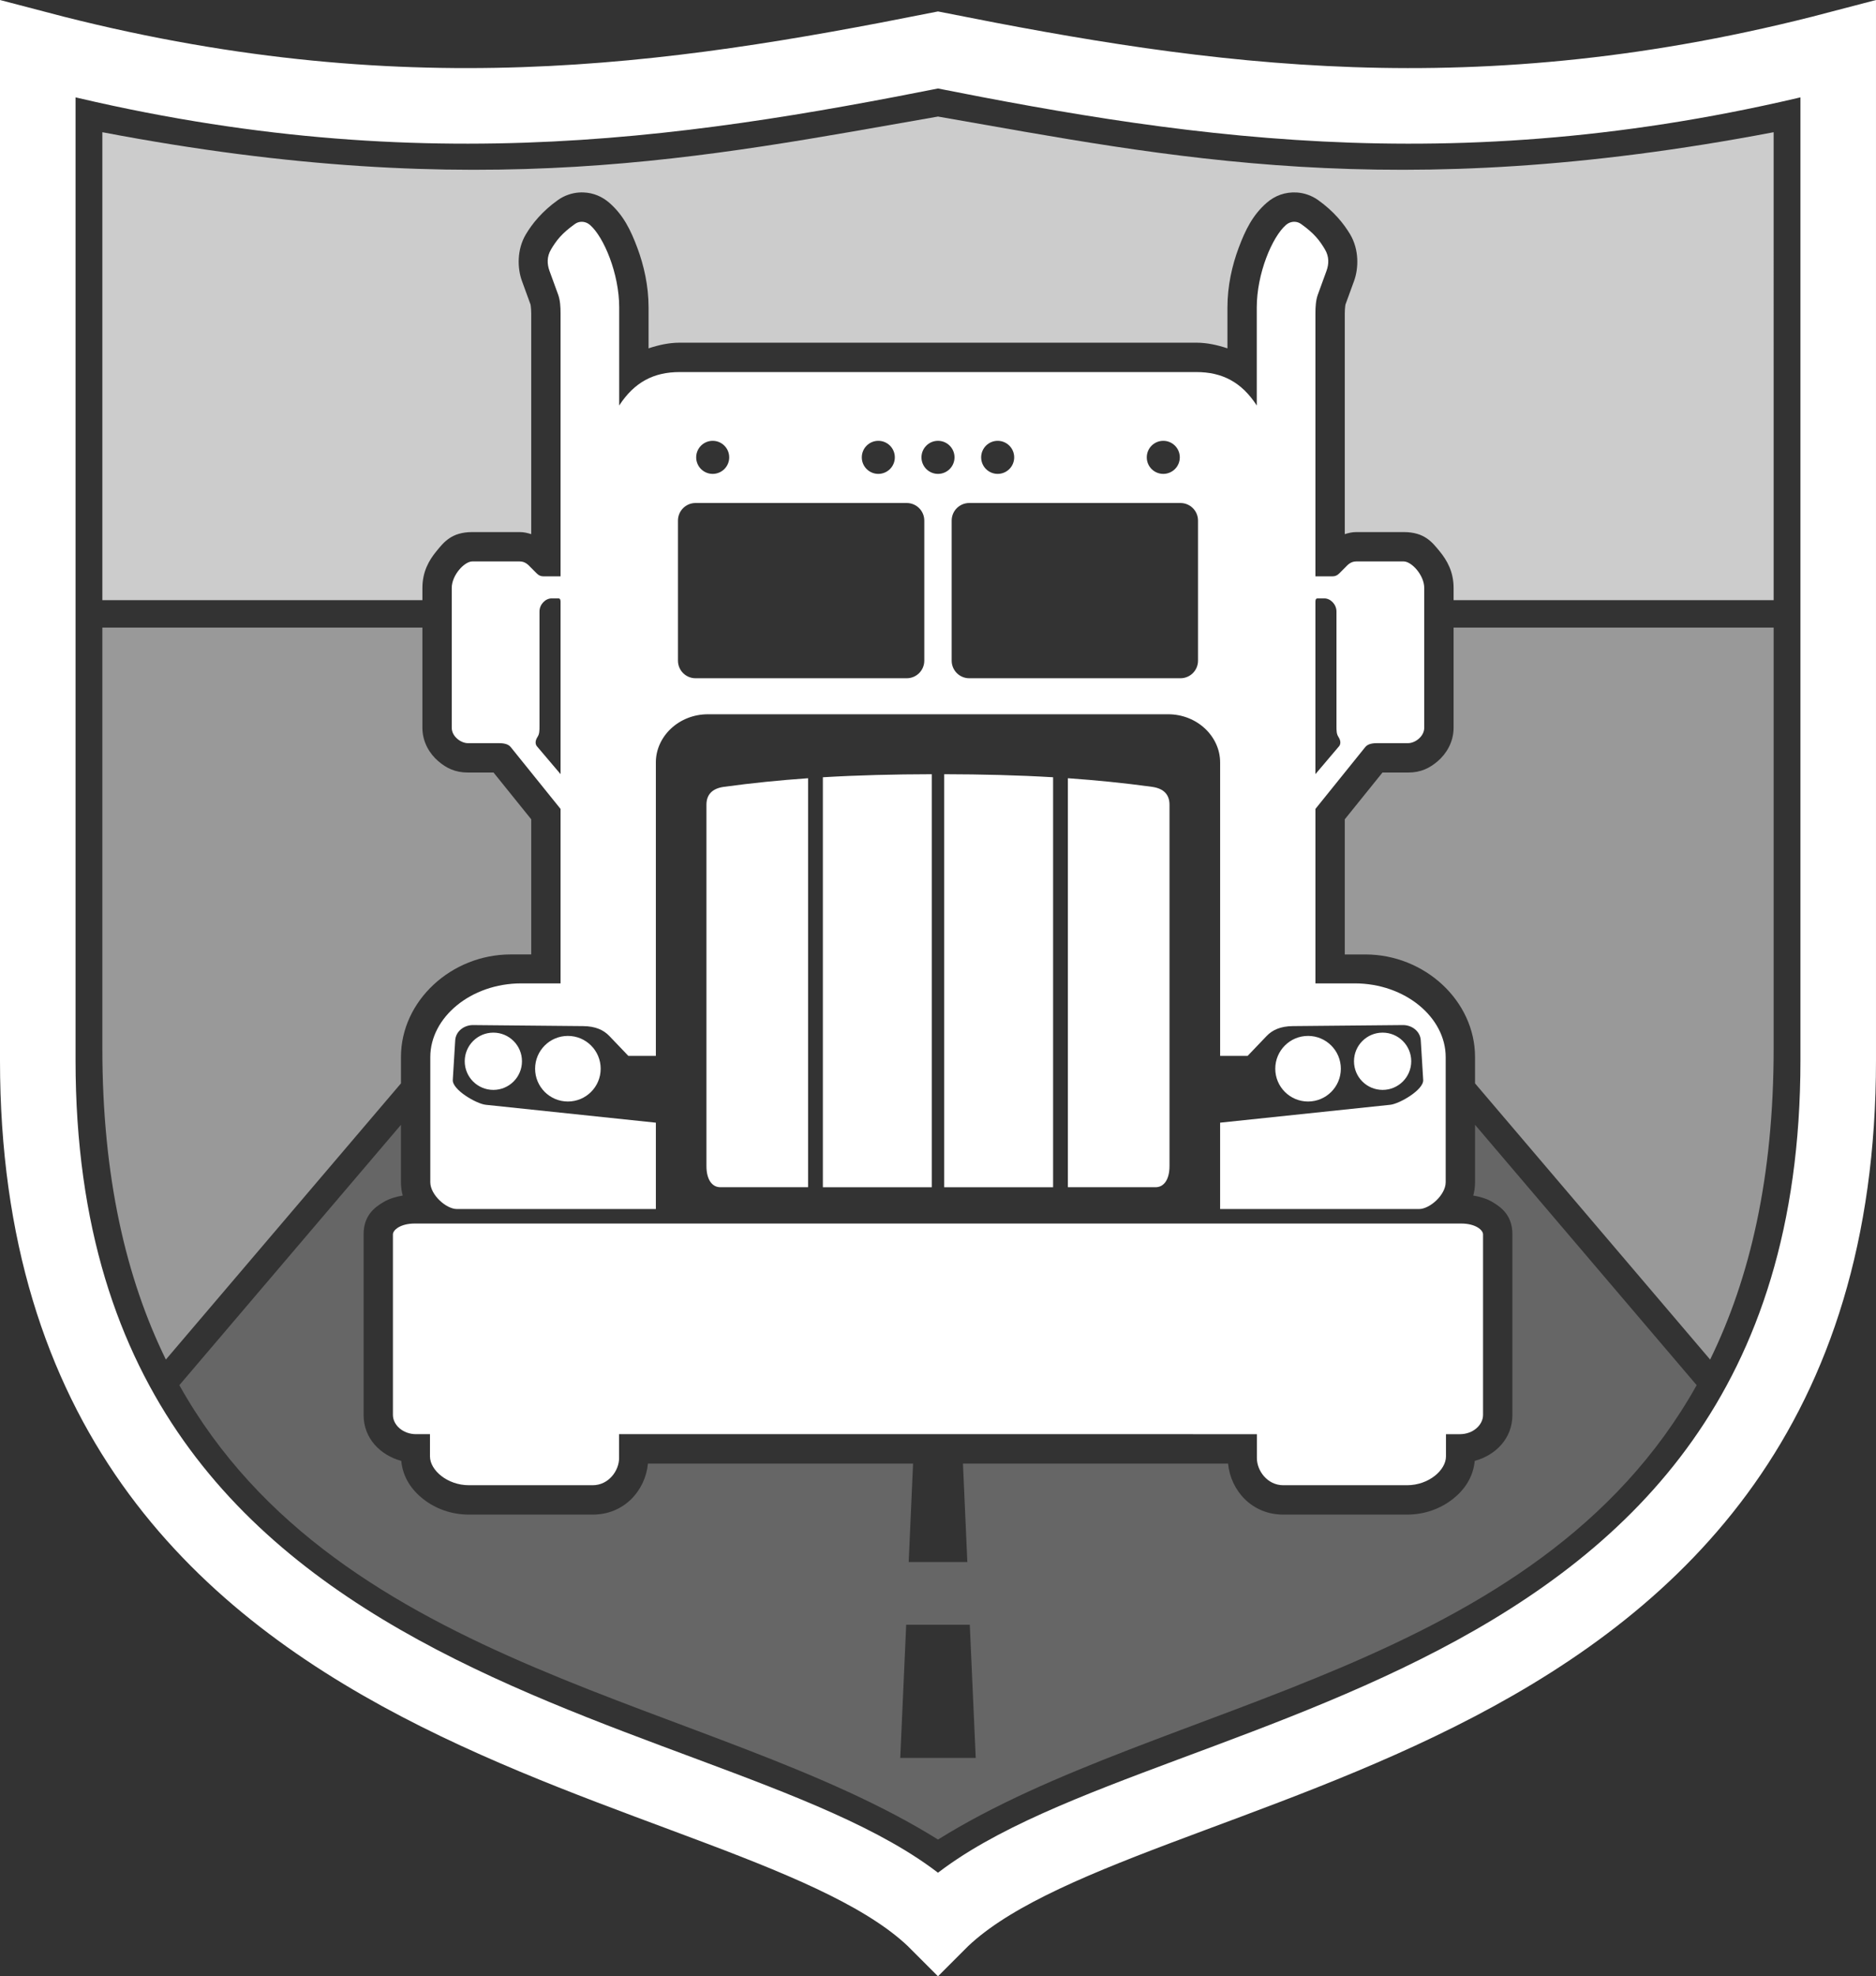
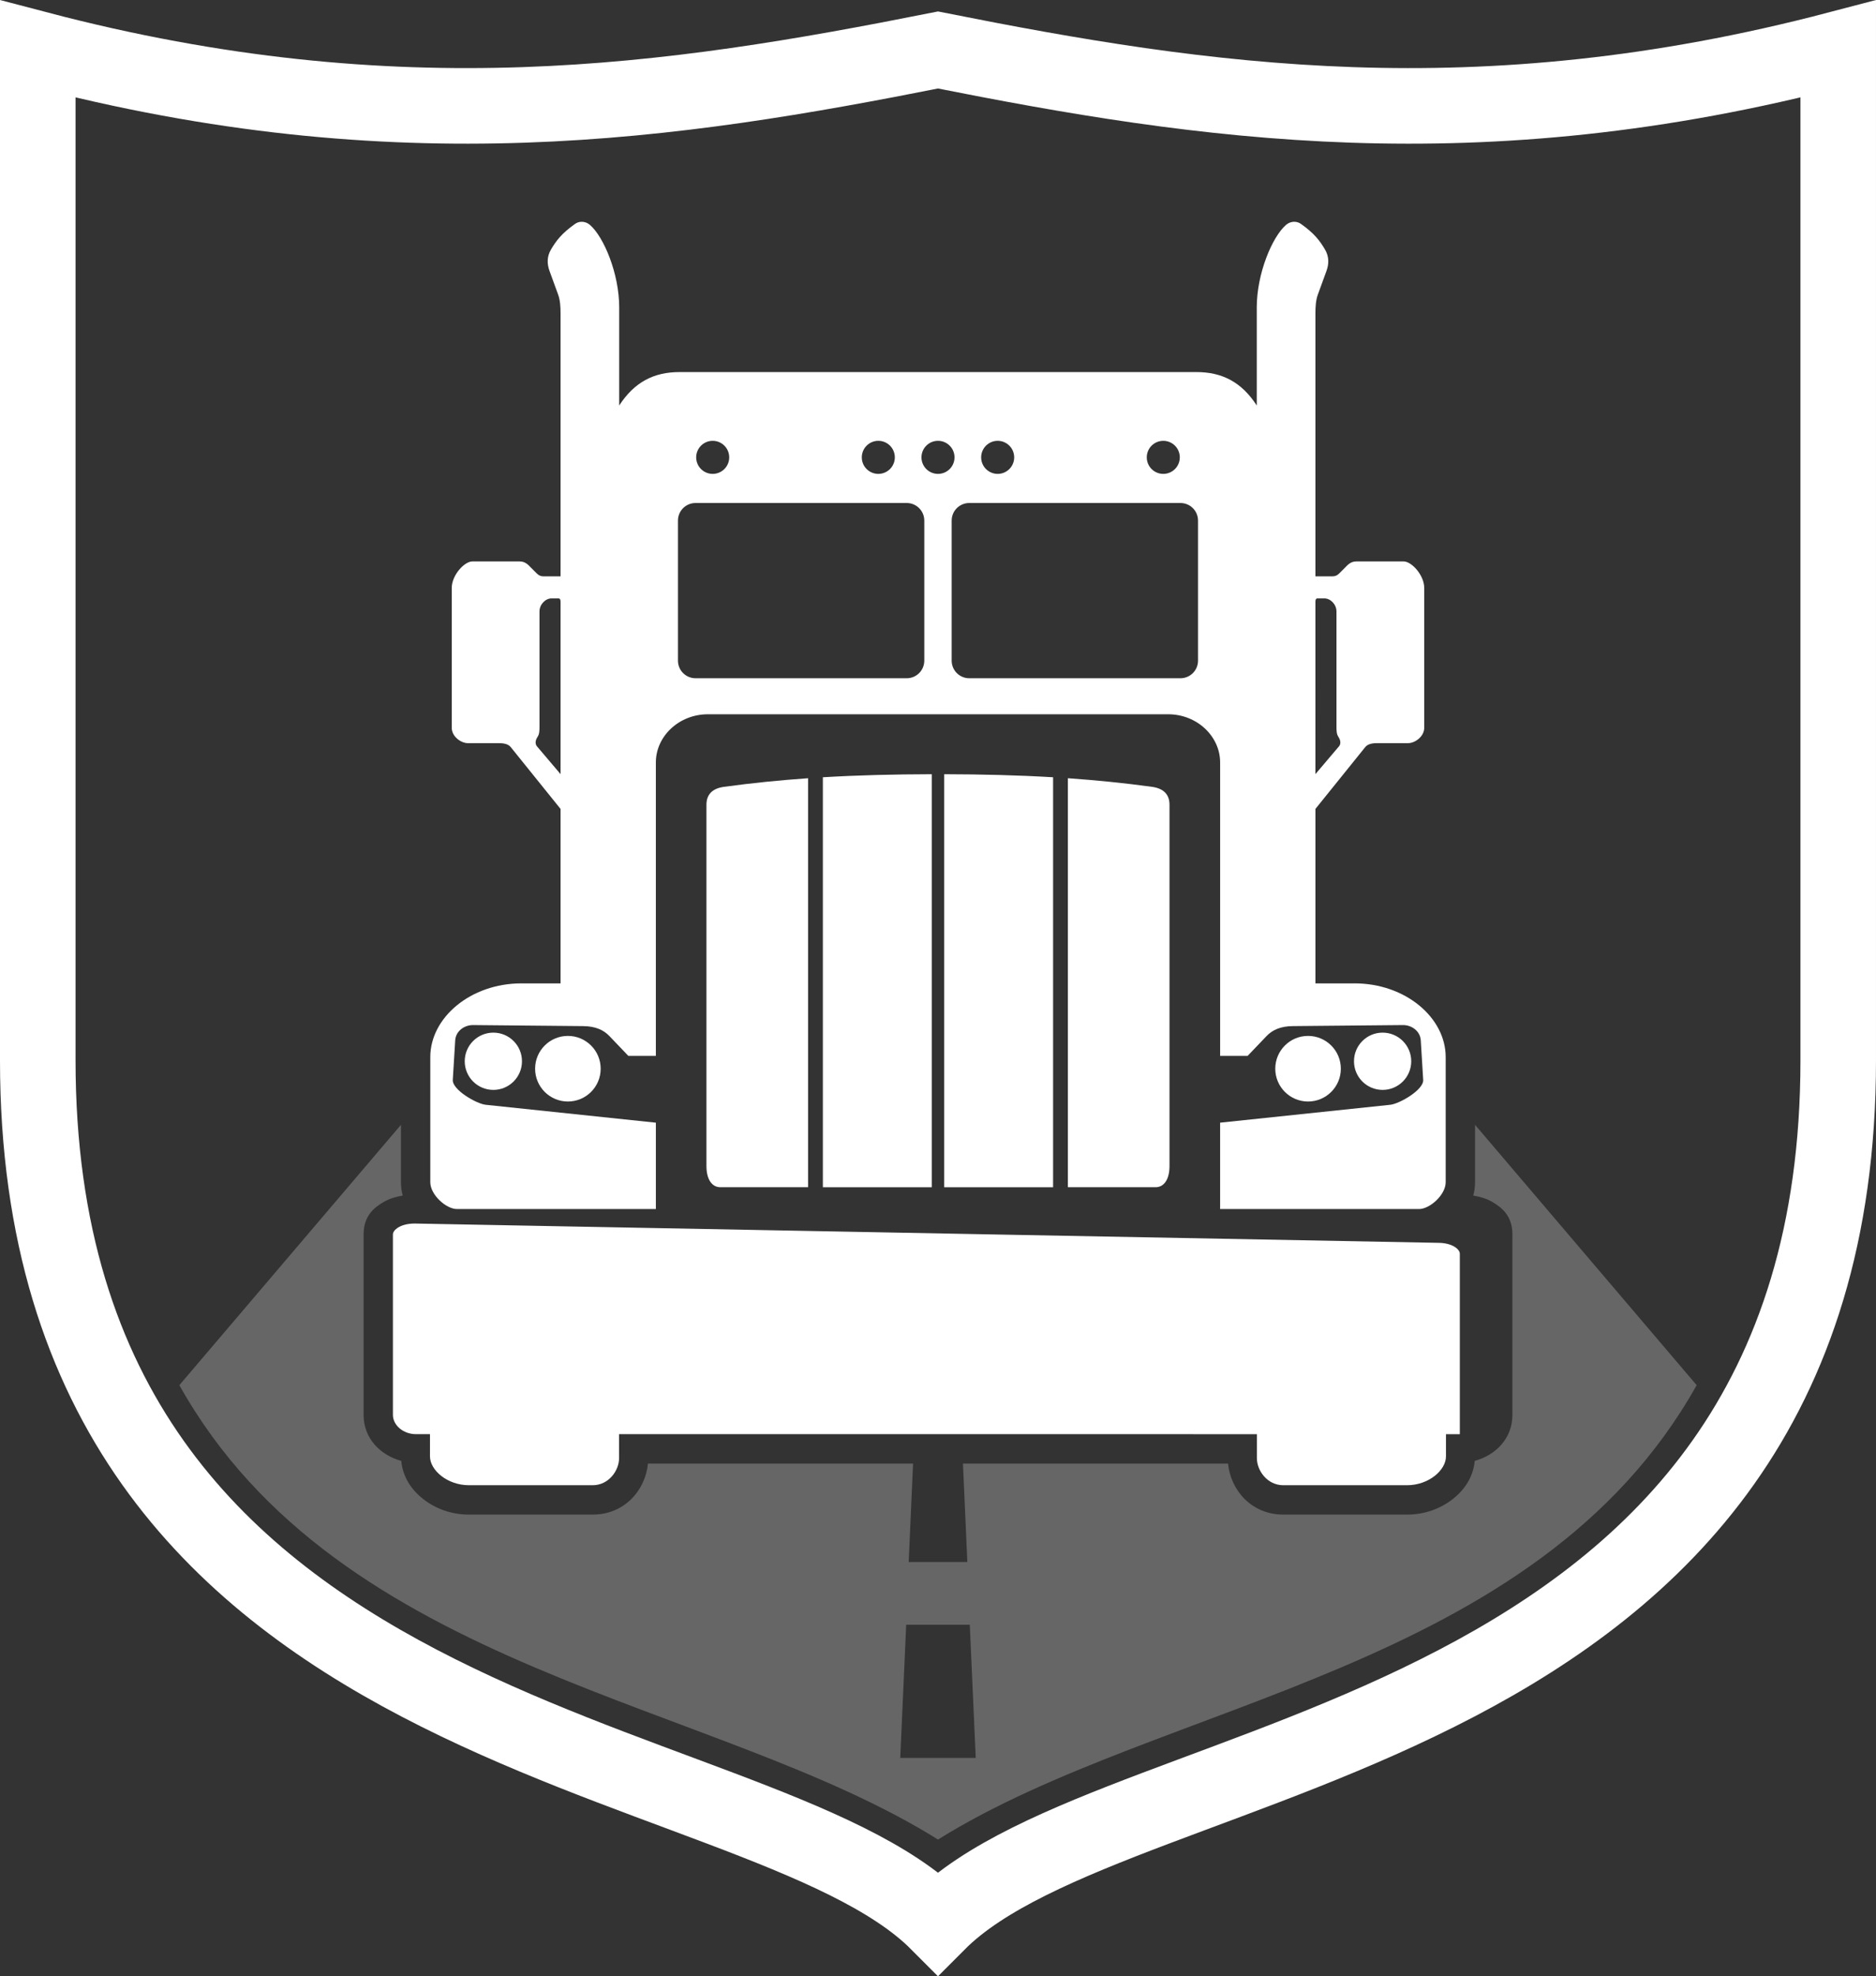
<svg xmlns="http://www.w3.org/2000/svg" xmlns:ns1="http://www.inkscape.org/namespaces/inkscape" xmlns:ns2="http://sodipodi.sourceforge.net/DTD/sodipodi-0.dtd" width="479.302" height="504.685" viewBox="0 0 126.815 133.531" version="1.1" id="svg8" ns1:version="0.92.4 (5da689c313, 2019-01-14)" ns2:docname="road-warriors-logo-sheild-white.svg">
  <rect x="0" y="0" width="126.815" height="133.531" fill="#333333" stroke="none" />
  <defs id="defs2">
    <ns1:perspective ns2:type="inkscape:persp3d" ns1:vp_x="0 : 66.765555 : 1" ns1:vp_y="0 : 1000 : 0" ns1:vp_z="126.81532 : 66.765555 : 1" ns1:persp3d-origin="63.40766 : 44.51037 : 1" id="perspective1410" />
  </defs>
  <ns2:namedview id="base" pagecolor="#ffffff" bordercolor="#666666" borderopacity="1.0" ns1:pageopacity="0.0" ns1:pageshadow="2" ns1:zoom="0.70710678" ns1:cx="491.21842" ns1:cy="74.99061" ns1:document-units="px" ns1:current-layer="layer12" showgrid="false" units="px" ns1:pagecheckerboard="true" ns1:showpageshadow="false" showguides="true" ns1:guide-bbox="true" ns1:snap-bbox="true" ns1:snap-bbox-edge-midpoints="true" ns1:snap-global="false" fit-margin-top="0" fit-margin-left="0" fit-margin-right="0" fit-margin-bottom="0" ns1:window-width="1920" ns1:window-height="1057" ns1:window-x="1912" ns1:window-y="-8" ns1:window-maximized="1" ns1:snap-page="true" ns1:snap-smooth-nodes="true" ns1:bbox-paths="true" ns1:bbox-nodes="true">
    <ns2:guide position="7.3634885e-07,66.766" orientation="0,1" id="guide977" ns1:locked="false" />
    <ns2:guide position="63.408,133.531" orientation="1,0" id="guide843" ns1:locked="false" />
  </ns2:namedview>
  <g ns1:groupmode="layer" id="layer12" ns1:label="Sheild" style="display:inline" transform="translate(0.157,1.5585413e-6)">
    <g ns1:groupmode="layer" id="layer2" ns1:label="Red Border" style="display:inline" transform="translate(-42.426,-78.644)">
      <path style="fill:none;stroke:#ffffff;stroke-width:5.107;stroke-linecap:square;stroke-linejoin:miter;stroke-miterlimit:4;stroke-dasharray:none;stroke-opacity:1" d="m 44.822,81.955 v 68.329 c 0,46.951 48.475,45.851 60.854,58.274 12.379,-12.423 60.854,-11.324 60.854,-58.274 V 81.955 c -24.434,6.414 -42.901,3.637 -60.854,0.066 -17.953,3.57 -36.42,6.348 -60.854,-0.066 z" id="path869" ns1:connector-curvature="0" />
    </g>
    <g ns1:groupmode="layer" id="layer6" ns1:label="Road" style="display:inline" transform="translate(-42.426,-78.644)">
      <path style="opacity:0.25;fill:#ffffff;fill-opacity:1;stroke:none;stroke-width:0.265px;stroke-linecap:butt;stroke-linejoin:miter;stroke-opacity:1" d="m 69.373,154.644 -14.98,17.591 c 10.857,19.381 36.172,21.266 51.284,30.7 15.112,-9.435 40.426,-11.32 51.284,-30.7 L 141.98,154.644 v 3.877 c 0,0.333 -0.046,0.629 -0.12,0.902 0.459,0.079 0.899,0.204 1.291,0.435 0.617,0.363 1.355,0.914 1.355,2.192 v 12.194 c 0,1.603 -1.145,2.724 -2.547,3.108 -0.105,1.133 -0.732,1.992 -1.491,2.584 -0.83,0.647 -1.896,1.044 -3.087,1.044 h -8.363 c -2.135,0 -3.56,-1.635 -3.734,-3.449 h -17.92 l 0.296,6.652 h -3.965 l 0.296,-6.652 H 86.07 c -0.174,1.814 -1.598,3.449 -3.734,3.449 h -8.363 c -1.192,0 -2.258,-0.397 -3.088,-1.044 -0.76,-0.592 -1.387,-1.451 -1.491,-2.584 -1.402,-0.384 -2.547,-1.506 -2.547,-3.108 v -12.194 c 0,-1.278 0.738,-1.829 1.355,-2.192 0.392,-0.231 0.832,-0.355 1.291,-0.435 -0.074,-0.273 -0.12,-0.569 -0.12,-0.902 z m 34.153,33.777 h 4.299 l 0.402,9 h -5.103 z" id="path1026" ns1:connector-curvature="0" />
    </g>
    <g ns1:groupmode="layer" id="layer5" ns1:label="Ground" style="display:inline" transform="translate(-42.426,-78.644)">
-       <path style="display:inline;opacity:0.5;fill:#ffffff;fill-opacity:1;stroke:none;stroke-width:0.265px;stroke-linecap:butt;stroke-linejoin:miter;stroke-opacity:1" d="m 49.188,121.047 v 28.434 c 0,8.666 1.594,15.509 4.293,21.023 L 69.373,151.844 v -1.776 c 0,-3.803 3.41,-6.937 7.42,-6.937 h 1.385 v -9.131 l -2.547,-3.159 h -1.737 c -0.865,0 -1.46,-0.303 -2.008,-0.775 -0.548,-0.471 -1.064,-1.255 -1.064,-2.251 v -6.769 z m 91.342,0 v 6.769 c 0,0.996 -0.516,1.779 -1.063,2.251 -0.548,0.471 -1.143,0.775 -2.008,0.775 h -1.737 l -2.547,3.159 v 9.131 h 1.385 c 4.01,0 7.42,3.134 7.42,6.937 v 1.776 l 15.892,18.66 c 2.7,-5.514 4.293,-12.357 4.293,-21.023 v -28.434 z" id="path919-5" ns1:connector-curvature="0" />
-     </g>
+       </g>
    <g ns1:groupmode="layer" id="layer3" ns1:label="Sky" style="display:inline" transform="translate(-42.426,-78.644)">
-       <path style="display:inline;opacity:0.75;fill:#ffffff;fill-opacity:1;stroke:none;stroke-width:0.265px;stroke-linecap:butt;stroke-linejoin:miter;stroke-opacity:1" d="m 105.677,86.519 c -15.7,2.733 -30.771,5.959 -56.489,1.058 v 31.618 h 21.635 v -0.827 c 0,-1.083 0.434,-1.855 0.943,-2.474 0.509,-0.62 1.025,-1.299 2.433,-1.299 h 3.204 c 0.281,0 0.536,0.063 0.775,0.14 V 99.822 c 0,-0.378 -0.051,-0.613 -0.043,-0.594 v -5.29e-4 l -0.584,-1.601 c -0.309,-0.847 -0.349,-2.111 0.261,-3.141 0.42,-0.71 1.101,-1.565 2.178,-2.329 0.427,-0.303 0.941,-0.475 1.424,-0.506 0.1,-0.006 0.199,-0.008 0.296,-0.004 0.678,0.024 1.269,0.285 1.744,0.697 0.947,0.823 1.444,1.831 1.895,3.038 0.452,1.207 0.762,2.59 0.762,4.032 v 2.767 c 0.68,-0.225 1.381,-0.382 2.103,-0.382 h 34.925 c 0.722,0 1.423,0.157 2.103,0.382 v -2.767 c 0,-1.442 0.31,-2.825 0.762,-4.032 0.452,-1.207 0.948,-2.215 1.895,-3.038 0.542,-0.471 1.237,-0.744 2.04,-0.693 h 5.3e-4 c 0.482,0.031 0.996,0.203 1.423,0.506 1.077,0.764 1.757,1.618 2.178,2.329 0.61,1.031 0.57,2.294 0.261,3.141 v 5.3e-4 l -0.584,1.601 v 5.29e-4 c 0.007,-0.019 -0.043,0.216 -0.043,0.594 v 14.912 c 0.239,-0.077 0.494,-0.14 0.775,-0.14 h 3.204 c 1.409,0 1.924,0.68 2.433,1.299 0.509,0.62 0.943,1.391 0.943,2.474 v 0.827 h 21.635 V 87.577 c -25.718,4.901 -40.789,1.675 -56.489,-1.058 z" id="path919-9" ns1:connector-curvature="0" />
-     </g>
+       </g>
    <g ns1:groupmode="layer" id="layer10" ns1:label="Truck Inside" style="display:inline" transform="translate(-42.426,-78.644)">
-       <path ns1:connector-curvature="0" style="opacity:1;fill:#ffffff;fill-opacity:1;stroke:none;stroke-width:0.265px;stroke-linecap:butt;stroke-linejoin:miter;stroke-opacity:1" d="m 81.541,93.631 c -0.137,0.009 -0.275,0.054 -0.403,0.144 -0.895,0.635 -1.266,1.125 -1.619,1.721 -0.292,0.493 -0.272,0.991 -0.105,1.45 l 0.584,1.602 c 0.137,0.375 0.164,0.818 0.164,1.274 v 17.762 h -1.169 c -0.169,0 -0.304,-0.059 -0.444,-0.199 l -0.421,-0.421 c -0.126,-0.126 -0.338,-0.386 -0.725,-0.386 h -3.204 c -0.545,0 -1.392,0.936 -1.392,1.789 v 9.448 c 0,0.602 0.633,1.041 1.087,1.041 h 2.093 c 0.496,0 0.693,0.125 0.819,0.281 l 3.356,4.163 v 11.787 h -2.649 c -3.421,0 -6.156,2.303 -6.156,4.981 v 8.454 c 0,0.852 1.071,1.812 1.801,1.812 h 13.447 v -5.835 l -11.503,-1.209 c -0.626,-0.066 -2.265,-1.014 -2.225,-1.679 l 0.164,-2.678 c 0.038,-0.617 0.609,-1.035 1.21,-1.029 l 7.442,0.07 c 0.833,0.008 1.38,0.264 1.766,0.667 l 1.286,1.345 h 1.859 v -19.831 c 0,-1.743 1.542,-3.251 3.52,-3.251 H 121.228 c 1.978,0 3.52,1.507 3.52,3.251 v 19.831 h 1.859 l 1.286,-1.345 c 0.386,-0.403 0.933,-0.659 1.766,-0.667 l 7.442,-0.07 c 0.601,-0.006 1.173,0.412 1.21,1.029 l 0.164,2.678 c 0.041,0.665 -1.599,1.613 -2.225,1.679 l -11.503,1.209 v 5.835 h 13.447 c 0.73,0 1.801,-0.96 1.801,-1.812 v -8.454 c 0,-2.678 -2.735,-4.981 -6.156,-4.981 h -2.649 v -11.787 l 3.356,-4.163 c 0.126,-0.156 0.322,-0.281 0.819,-0.281 h 2.093 c 0.455,0 1.087,-0.439 1.087,-1.041 v -9.448 c 0,-0.853 -0.847,-1.789 -1.392,-1.789 h -3.204 c -0.387,0 -0.599,0.26 -0.725,0.386 l -0.421,0.421 c -0.14,0.14 -0.276,0.199 -0.444,0.199 h -1.169 V 99.822 c 0,-0.456 0.027,-0.899 0.164,-1.274 l 0.584,-1.602 c 0.167,-0.459 0.187,-0.957 -0.105,-1.45 -0.353,-0.596 -0.723,-1.086 -1.619,-1.721 -0.128,-0.091 -0.266,-0.135 -0.403,-0.144 -0.228,-0.015 -0.45,0.071 -0.611,0.211 -0.936,0.813 -1.975,3.291 -1.975,5.571 v 6.63 c -1.025,-1.582 -2.338,-2.26 -4.088,-2.26 H 88.214 c -1.75,0 -3.062,0.678 -4.088,2.26 v -6.63 c 0,-2.281 -1.039,-4.758 -1.975,-5.571 -0.161,-0.14 -0.384,-0.225 -0.611,-0.211 z m 8.906,14.798 c 0.617,2.6e-4 1.116,0.5 1.116,1.117 2.4e-5,0.617 -0.5,1.116 -1.116,1.117 -0.617,2e-5 -1.117,-0.5 -1.117,-1.117 -2.4e-5,-0.617 0.5,-1.117 1.117,-1.117 z m 11.195,0 c 0.617,2.6e-4 1.116,0.5 1.116,1.117 3e-5,0.617 -0.5,1.116 -1.116,1.117 -0.617,2e-5 -1.117,-0.5 -1.117,-1.117 -3e-5,-0.617 0.5,-1.117 1.117,-1.117 z m 4.034,0 c 0.617,-2e-5 1.117,0.5 1.117,1.117 2e-5,0.617 -0.5,1.117 -1.117,1.117 -0.617,2e-5 -1.117,-0.5 -1.117,-1.117 -3e-5,-0.617 0.5,-1.117 1.117,-1.117 z m 4.034,0 c 0.617,-2e-5 1.117,0.5 1.117,1.117 2e-5,0.617 -0.5,1.117 -1.117,1.117 -0.617,-2.6e-4 -1.116,-0.5 -1.116,-1.117 -2e-5,-0.617 0.5,-1.116 1.116,-1.117 z m 11.195,0 c 0.617,-2e-5 1.117,0.5 1.117,1.117 3e-5,0.617 -0.5,1.117 -1.117,1.117 -0.617,-2.6e-4 -1.116,-0.5 -1.116,-1.117 -2e-5,-0.617 0.5,-1.116 1.116,-1.117 z m -31.617,4.201 h 14.271 c 0.66,0 1.191,0.531 1.191,1.191 v 9.459 c 0,0.66 -0.531,1.191 -1.191,1.191 H 89.289 c -0.66,0 -1.191,-0.531 -1.191,-1.191 v -9.459 c 0,-0.66 0.531,-1.191 1.191,-1.191 z m 18.504,0 h 14.271 c 0.66,0 1.191,0.531 1.191,1.191 v 9.459 c 0,0.66 -0.531,1.191 -1.191,1.191 h -14.271 c -0.66,0 -1.191,-0.531 -1.191,-1.191 v -9.459 c 0,-0.66 0.531,-1.191 1.191,-1.191 z m -28.236,6.445 h 0.465 c 0.153,0 0.141,0.19 0.141,0.281 v 11.594 l -1.602,-1.888 c -0.066,-0.078 -0.167,-0.301 0.041,-0.62 0.136,-0.208 0.137,-0.406 0.137,-0.76 v -7.724 c 0,-0.474 0.401,-0.883 0.818,-0.883 z m 51.774,0 h 0.465 c 0.417,0 0.818,0.409 0.818,0.883 v 7.724 c 0,0.354 0.002,0.553 0.137,0.76 0.208,0.318 0.107,0.542 0.041,0.62 l -1.602,1.888 V 119.356 c 0,-0.09 -0.013,-0.281 0.141,-0.281 z m -26.075,11.88 c -2.574,0.006 -4.993,0.065 -7.361,0.206 v 27.7 h 7.361 z m 0.841,0 v 27.906 h 7.361 v -27.7 c -2.368,-0.141 -4.787,-0.2 -7.361,-0.206 z m -9.202,0.271 c -1.896,0.133 -3.774,0.32 -5.689,0.582 -0.808,0.111 -1.181,0.54 -1.181,1.21 v 24.415 c 0,0.892 0.367,1.427 0.941,1.427 h 5.929 z m 17.562,0 v 27.634 h 5.929 c 0.574,0 0.941,-0.535 0.941,-1.427 v -24.415 c 0,-0.671 -0.373,-1.099 -1.181,-1.21 -1.915,-0.263 -3.793,-0.449 -5.689,-0.582 z m -38.837,17.189 c -1.069,-5e-5 -1.935,0.866 -1.935,1.935 -4.5e-5,1.069 0.866,1.935 1.935,1.935 1.069,5e-5 1.935,-0.866 1.935,-1.935 4.8e-5,-1.069 -0.866,-1.935 -1.935,-1.935 z m 60.113,0 c -1.069,-5e-5 -1.935,0.866 -1.935,1.935 -5e-5,1.069 0.866,1.935 1.935,1.935 1.069,5e-5 1.935,-0.866 1.935,-1.935 5e-5,-1.069 -0.866,-1.935 -1.935,-1.935 z m -55.074,0.222 c -1.224,-3e-5 -2.216,0.992 -2.216,2.216 -2.9e-5,1.224 0.992,2.216 2.216,2.216 1.224,3e-5 2.216,-0.992 2.216,-2.216 2.9e-5,-1.224 -0.992,-2.216 -2.216,-2.216 z m 50.034,0 c -1.224,-3e-5 -2.216,0.992 -2.216,2.216 -2e-5,1.224 0.992,2.216 2.216,2.216 1.224,3e-5 2.216,-0.992 2.216,-2.216 2e-5,-1.224 -0.992,-2.216 -2.216,-2.216 z m -60.392,12.677 c -0.954,0 -1.47,0.433 -1.47,0.735 v 12.194 c 0,0.672 0.664,1.303 1.57,1.303 h 0.935 v 1.5 c 0,0.932 1.17,1.949 2.636,1.949 h 8.363 c 1.074,0 1.784,-0.978 1.784,-1.831 v -1.618 H 127.233 v 1.618 c 0,0.853 0.71,1.831 1.784,1.831 h 8.363 c 1.466,0 2.635,-1.016 2.635,-1.949 v -1.5 h 0.936 c 0.906,0 1.57,-0.631 1.57,-1.303 v -12.194 c 0,-0.303 -0.516,-0.735 -1.47,-0.735 z" id="path1133-2" />
+       <path ns1:connector-curvature="0" style="opacity:1;fill:#ffffff;fill-opacity:1;stroke:none;stroke-width:0.265px;stroke-linecap:butt;stroke-linejoin:miter;stroke-opacity:1" d="m 81.541,93.631 c -0.137,0.009 -0.275,0.054 -0.403,0.144 -0.895,0.635 -1.266,1.125 -1.619,1.721 -0.292,0.493 -0.272,0.991 -0.105,1.45 l 0.584,1.602 c 0.137,0.375 0.164,0.818 0.164,1.274 v 17.762 h -1.169 c -0.169,0 -0.304,-0.059 -0.444,-0.199 l -0.421,-0.421 c -0.126,-0.126 -0.338,-0.386 -0.725,-0.386 h -3.204 c -0.545,0 -1.392,0.936 -1.392,1.789 v 9.448 c 0,0.602 0.633,1.041 1.087,1.041 h 2.093 c 0.496,0 0.693,0.125 0.819,0.281 l 3.356,4.163 v 11.787 h -2.649 c -3.421,0 -6.156,2.303 -6.156,4.981 v 8.454 c 0,0.852 1.071,1.812 1.801,1.812 h 13.447 v -5.835 l -11.503,-1.209 c -0.626,-0.066 -2.265,-1.014 -2.225,-1.679 l 0.164,-2.678 c 0.038,-0.617 0.609,-1.035 1.21,-1.029 l 7.442,0.07 c 0.833,0.008 1.38,0.264 1.766,0.667 l 1.286,1.345 h 1.859 v -19.831 c 0,-1.743 1.542,-3.251 3.52,-3.251 H 121.228 c 1.978,0 3.52,1.507 3.52,3.251 v 19.831 h 1.859 l 1.286,-1.345 c 0.386,-0.403 0.933,-0.659 1.766,-0.667 l 7.442,-0.07 c 0.601,-0.006 1.173,0.412 1.21,1.029 l 0.164,2.678 c 0.041,0.665 -1.599,1.613 -2.225,1.679 l -11.503,1.209 v 5.835 h 13.447 c 0.73,0 1.801,-0.96 1.801,-1.812 v -8.454 c 0,-2.678 -2.735,-4.981 -6.156,-4.981 h -2.649 v -11.787 l 3.356,-4.163 c 0.126,-0.156 0.322,-0.281 0.819,-0.281 h 2.093 c 0.455,0 1.087,-0.439 1.087,-1.041 v -9.448 c 0,-0.853 -0.847,-1.789 -1.392,-1.789 h -3.204 c -0.387,0 -0.599,0.26 -0.725,0.386 l -0.421,0.421 c -0.14,0.14 -0.276,0.199 -0.444,0.199 h -1.169 V 99.822 c 0,-0.456 0.027,-0.899 0.164,-1.274 l 0.584,-1.602 c 0.167,-0.459 0.187,-0.957 -0.105,-1.45 -0.353,-0.596 -0.723,-1.086 -1.619,-1.721 -0.128,-0.091 -0.266,-0.135 -0.403,-0.144 -0.228,-0.015 -0.45,0.071 -0.611,0.211 -0.936,0.813 -1.975,3.291 -1.975,5.571 v 6.63 c -1.025,-1.582 -2.338,-2.26 -4.088,-2.26 H 88.214 c -1.75,0 -3.062,0.678 -4.088,2.26 v -6.63 c 0,-2.281 -1.039,-4.758 -1.975,-5.571 -0.161,-0.14 -0.384,-0.225 -0.611,-0.211 z m 8.906,14.798 c 0.617,2.6e-4 1.116,0.5 1.116,1.117 2.4e-5,0.617 -0.5,1.116 -1.116,1.117 -0.617,2e-5 -1.117,-0.5 -1.117,-1.117 -2.4e-5,-0.617 0.5,-1.117 1.117,-1.117 z m 11.195,0 c 0.617,2.6e-4 1.116,0.5 1.116,1.117 3e-5,0.617 -0.5,1.116 -1.116,1.117 -0.617,2e-5 -1.117,-0.5 -1.117,-1.117 -3e-5,-0.617 0.5,-1.117 1.117,-1.117 z m 4.034,0 c 0.617,-2e-5 1.117,0.5 1.117,1.117 2e-5,0.617 -0.5,1.117 -1.117,1.117 -0.617,2e-5 -1.117,-0.5 -1.117,-1.117 -3e-5,-0.617 0.5,-1.117 1.117,-1.117 z m 4.034,0 c 0.617,-2e-5 1.117,0.5 1.117,1.117 2e-5,0.617 -0.5,1.117 -1.117,1.117 -0.617,-2.6e-4 -1.116,-0.5 -1.116,-1.117 -2e-5,-0.617 0.5,-1.116 1.116,-1.117 z m 11.195,0 c 0.617,-2e-5 1.117,0.5 1.117,1.117 3e-5,0.617 -0.5,1.117 -1.117,1.117 -0.617,-2.6e-4 -1.116,-0.5 -1.116,-1.117 -2e-5,-0.617 0.5,-1.116 1.116,-1.117 z m -31.617,4.201 h 14.271 c 0.66,0 1.191,0.531 1.191,1.191 v 9.459 c 0,0.66 -0.531,1.191 -1.191,1.191 H 89.289 c -0.66,0 -1.191,-0.531 -1.191,-1.191 v -9.459 c 0,-0.66 0.531,-1.191 1.191,-1.191 z m 18.504,0 h 14.271 c 0.66,0 1.191,0.531 1.191,1.191 v 9.459 c 0,0.66 -0.531,1.191 -1.191,1.191 h -14.271 c -0.66,0 -1.191,-0.531 -1.191,-1.191 v -9.459 c 0,-0.66 0.531,-1.191 1.191,-1.191 z m -28.236,6.445 h 0.465 c 0.153,0 0.141,0.19 0.141,0.281 v 11.594 l -1.602,-1.888 c -0.066,-0.078 -0.167,-0.301 0.041,-0.62 0.136,-0.208 0.137,-0.406 0.137,-0.76 v -7.724 c 0,-0.474 0.401,-0.883 0.818,-0.883 z m 51.774,0 h 0.465 c 0.417,0 0.818,0.409 0.818,0.883 v 7.724 c 0,0.354 0.002,0.553 0.137,0.76 0.208,0.318 0.107,0.542 0.041,0.62 l -1.602,1.888 V 119.356 c 0,-0.09 -0.013,-0.281 0.141,-0.281 z m -26.075,11.88 c -2.574,0.006 -4.993,0.065 -7.361,0.206 v 27.7 h 7.361 z m 0.841,0 v 27.906 h 7.361 v -27.7 c -2.368,-0.141 -4.787,-0.2 -7.361,-0.206 z m -9.202,0.271 c -1.896,0.133 -3.774,0.32 -5.689,0.582 -0.808,0.111 -1.181,0.54 -1.181,1.21 v 24.415 c 0,0.892 0.367,1.427 0.941,1.427 h 5.929 z m 17.562,0 v 27.634 h 5.929 c 0.574,0 0.941,-0.535 0.941,-1.427 v -24.415 c 0,-0.671 -0.373,-1.099 -1.181,-1.21 -1.915,-0.263 -3.793,-0.449 -5.689,-0.582 z m -38.837,17.189 c -1.069,-5e-5 -1.935,0.866 -1.935,1.935 -4.5e-5,1.069 0.866,1.935 1.935,1.935 1.069,5e-5 1.935,-0.866 1.935,-1.935 4.8e-5,-1.069 -0.866,-1.935 -1.935,-1.935 z m 60.113,0 c -1.069,-5e-5 -1.935,0.866 -1.935,1.935 -5e-5,1.069 0.866,1.935 1.935,1.935 1.069,5e-5 1.935,-0.866 1.935,-1.935 5e-5,-1.069 -0.866,-1.935 -1.935,-1.935 z m -55.074,0.222 c -1.224,-3e-5 -2.216,0.992 -2.216,2.216 -2.9e-5,1.224 0.992,2.216 2.216,2.216 1.224,3e-5 2.216,-0.992 2.216,-2.216 2.9e-5,-1.224 -0.992,-2.216 -2.216,-2.216 z m 50.034,0 c -1.224,-3e-5 -2.216,0.992 -2.216,2.216 -2e-5,1.224 0.992,2.216 2.216,2.216 1.224,3e-5 2.216,-0.992 2.216,-2.216 2e-5,-1.224 -0.992,-2.216 -2.216,-2.216 z m -60.392,12.677 c -0.954,0 -1.47,0.433 -1.47,0.735 v 12.194 c 0,0.672 0.664,1.303 1.57,1.303 h 0.935 v 1.5 c 0,0.932 1.17,1.949 2.636,1.949 h 8.363 c 1.074,0 1.784,-0.978 1.784,-1.831 v -1.618 H 127.233 v 1.618 c 0,0.853 0.71,1.831 1.784,1.831 h 8.363 c 1.466,0 2.635,-1.016 2.635,-1.949 v -1.5 h 0.936 v -12.194 c 0,-0.303 -0.516,-0.735 -1.47,-0.735 z" id="path1133-2" />
    </g>
  </g>
</svg>